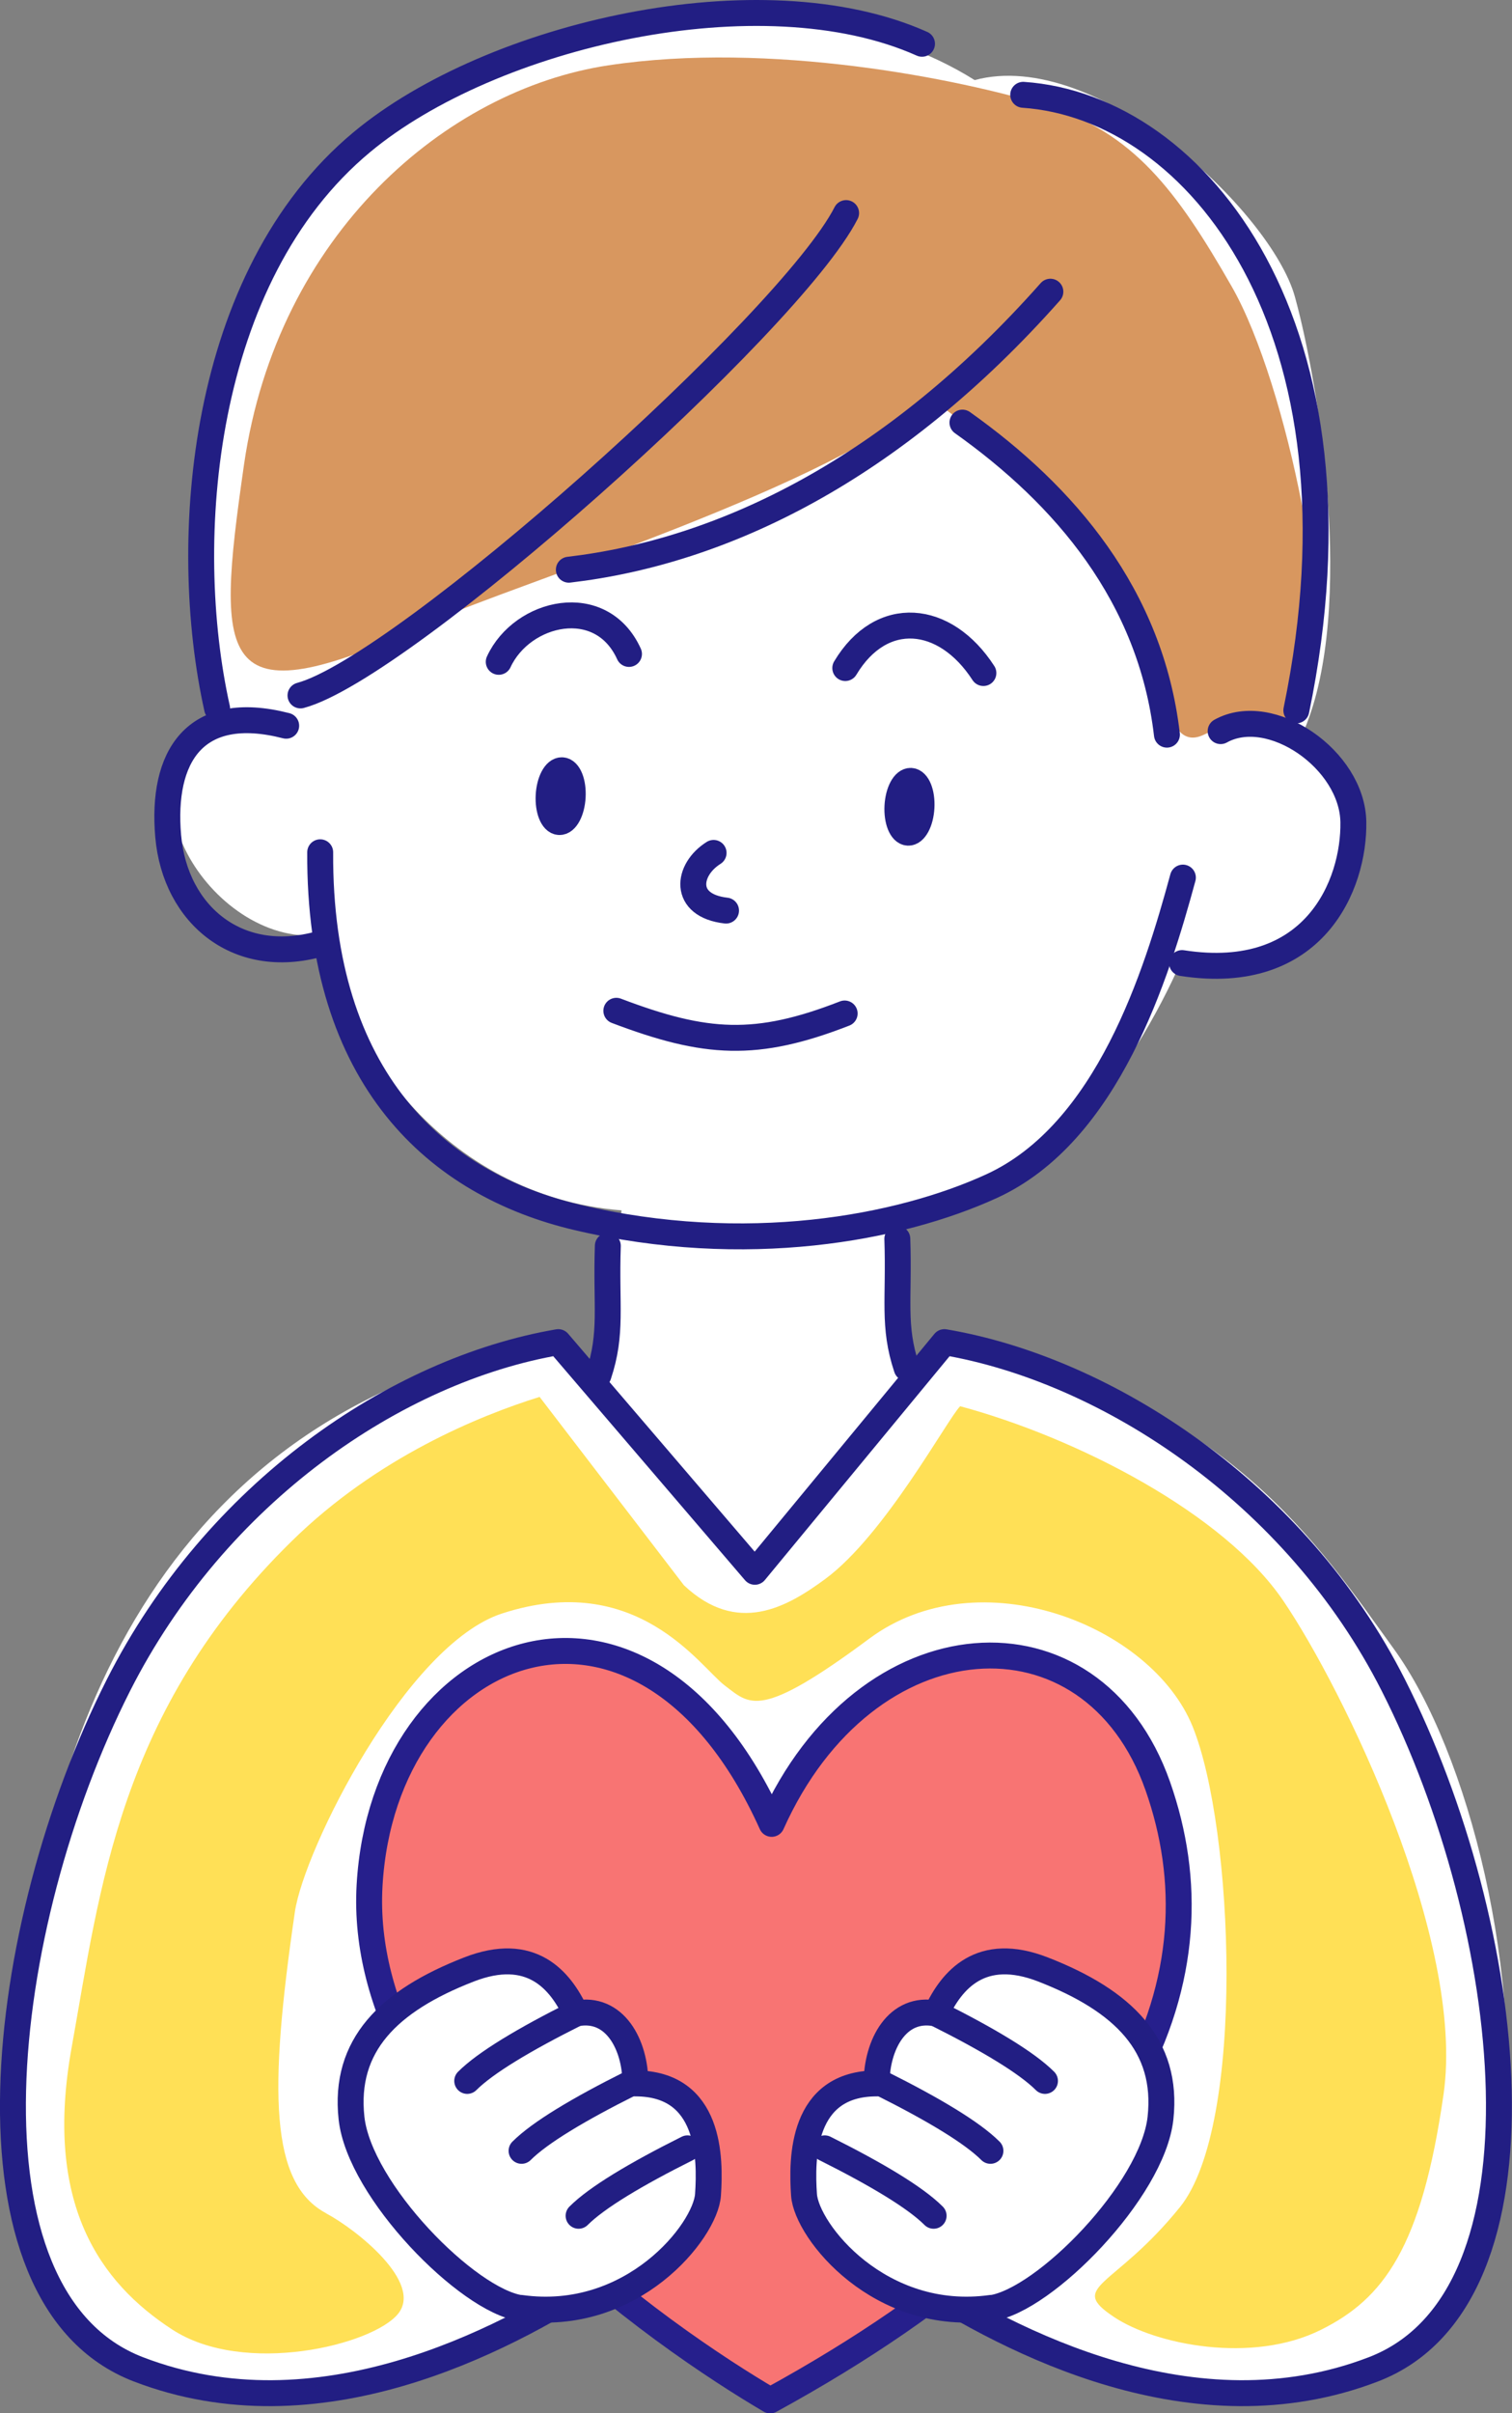
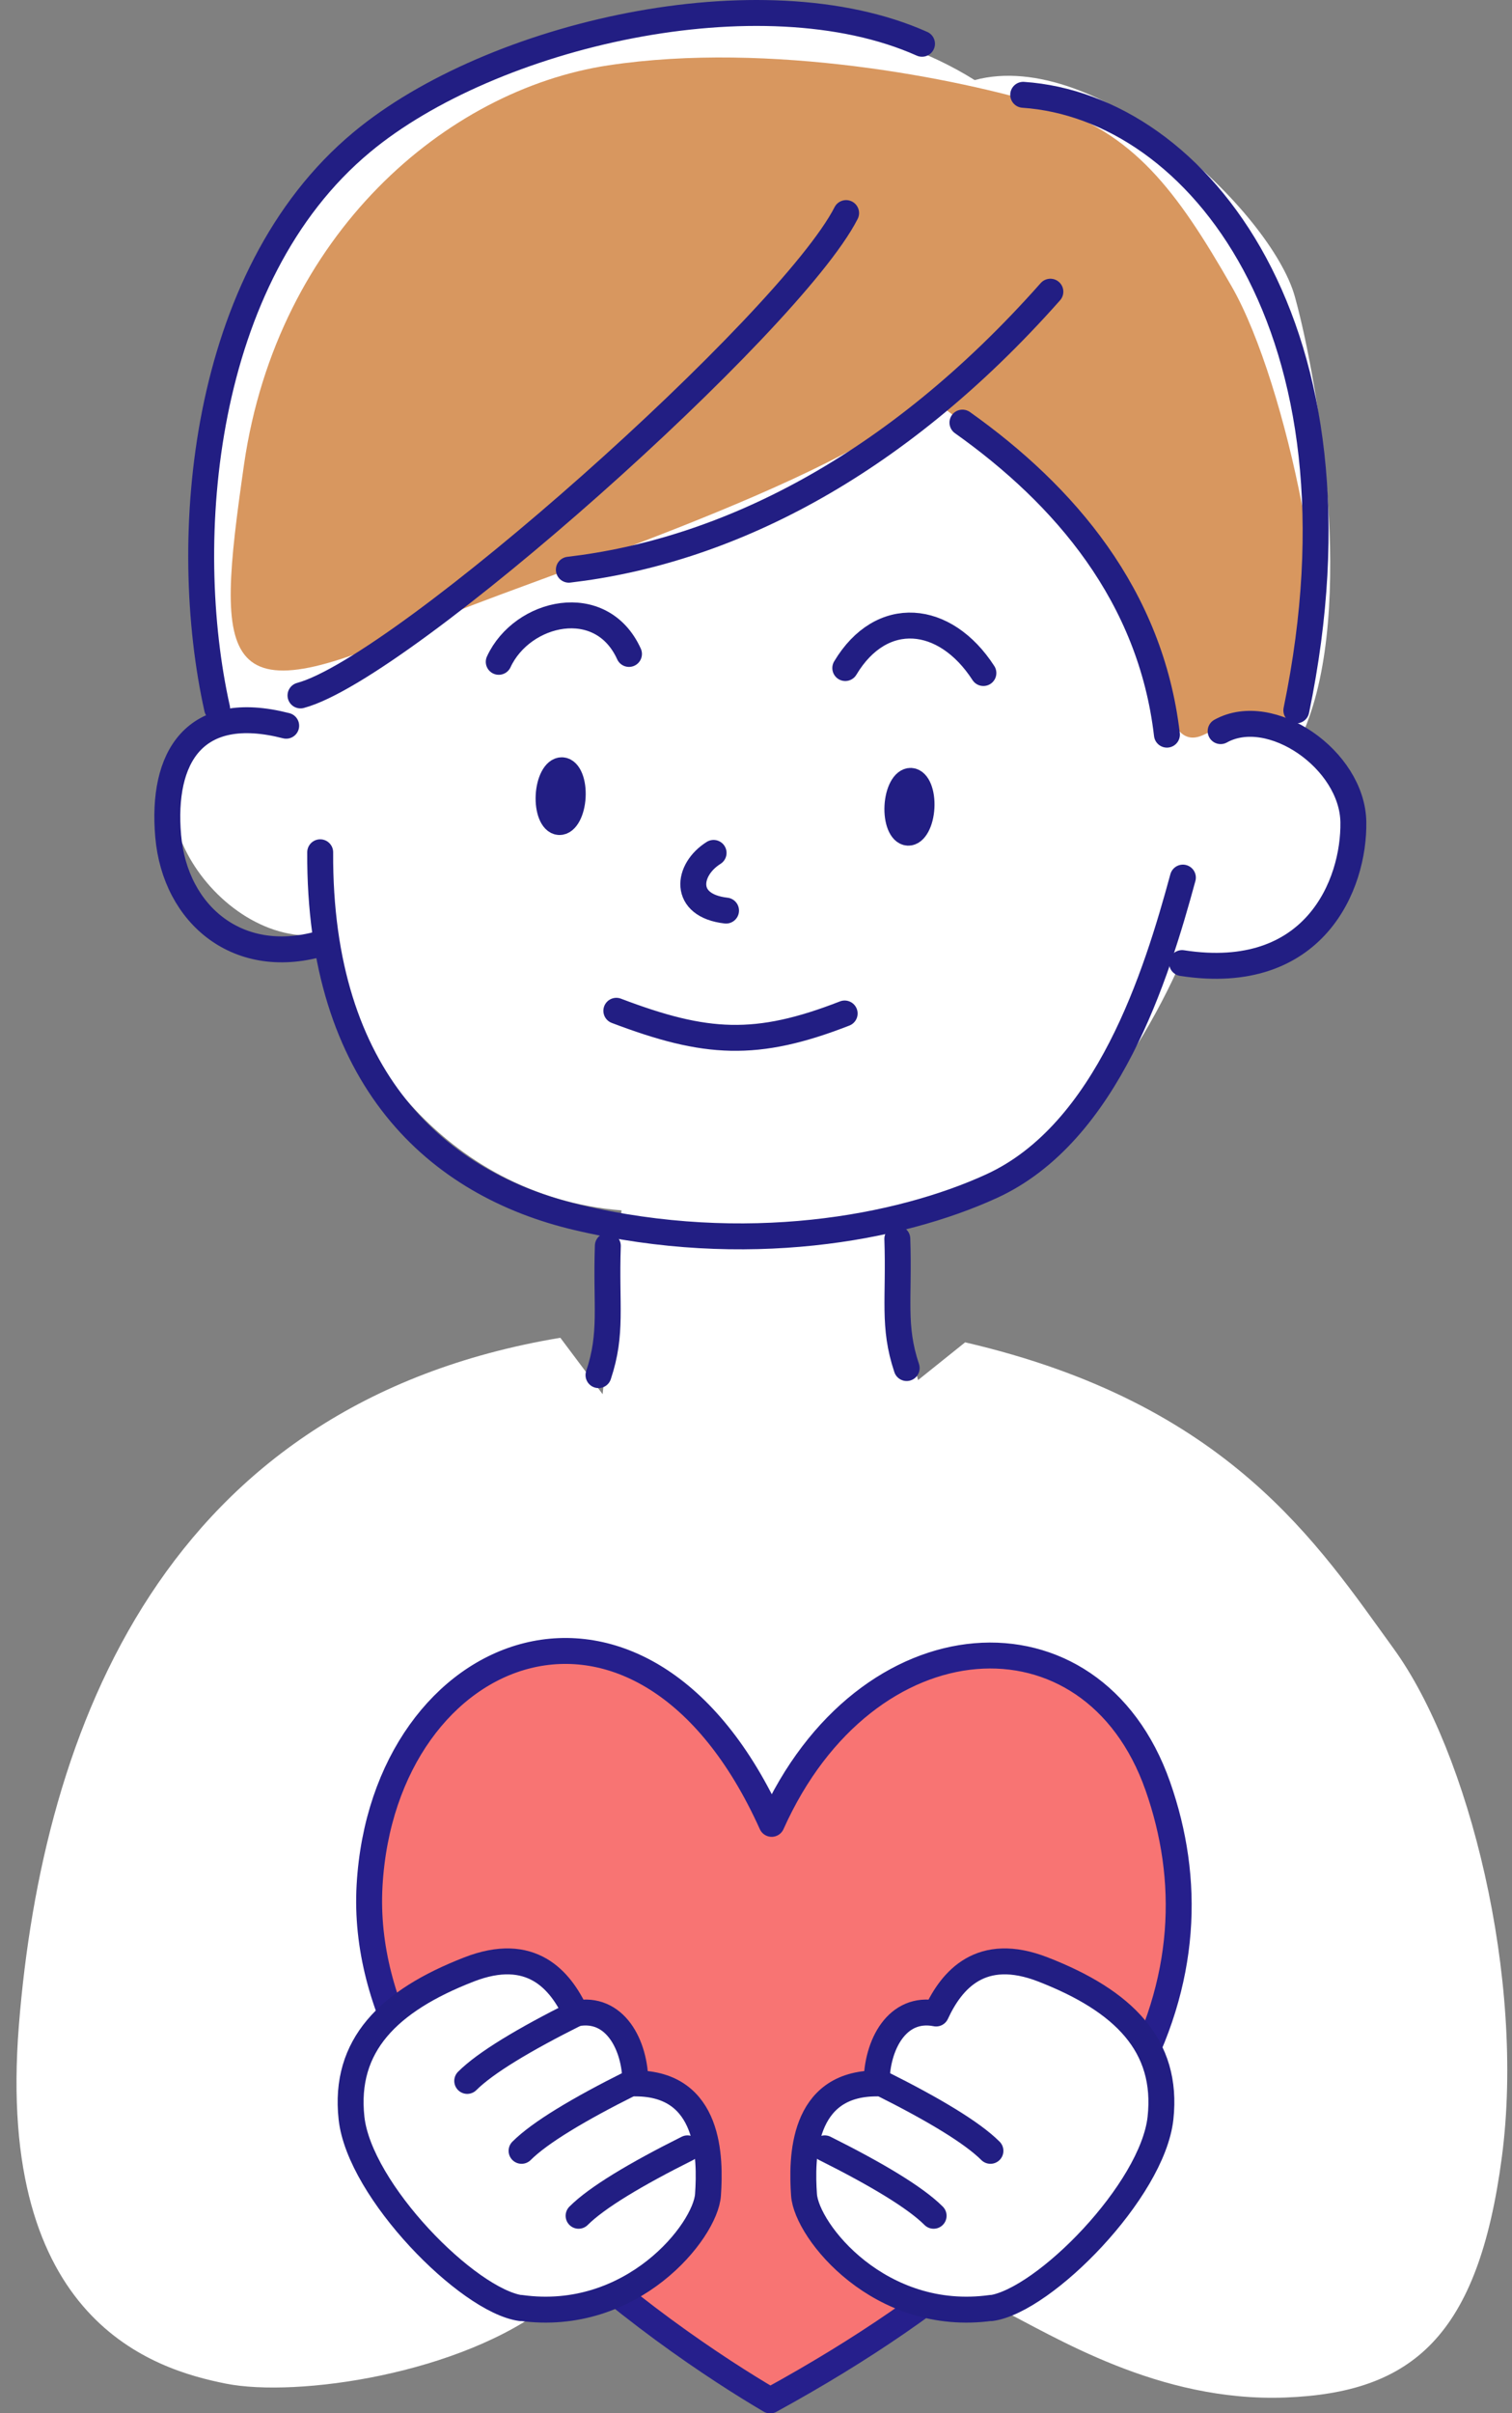
<svg xmlns="http://www.w3.org/2000/svg" id="b" data-name="レイヤー_2" width="72.91" height="116.32" viewBox="0 0 72.91 116.32">
  <rect x="0" y="0" width="72.91" height="116.32" fill="#808080" stroke="none" />
  <g id="c" data-name="レイヤー_1">
    <g>
      <path d="M26.56,111.03c-4.31,3.41-12.26,4.54-15.67,3.86S-.23,111.94.91,97.63s7.04-29.97,26.11-33.15l2.04,2.72.91-8.86c-8.63-.68-13.85-8.4-13.85-13.4-5.22,1.36-10.67-6.58-6.13-9.76-.68-10.9,1.14-22.48,7.27-28.16C23.39,1.36,37.92-1.82,47,3.86c5.9-1.59,14.31,6.36,15.44,10.44s2.95,14.99.45,20.89c5.22,2.5,2.27,12.94-6.13,11.58-2.5,5.45-7.27,11.81-13.17,12.26-.23,2.5,0,5,.68,7.49l2.27-1.82c12.72,2.95,17.03,9.76,20.66,14.76s6.36,15.89,5.22,24.52c-1.14,8.63-4.31,11.35-10.44,11.58-6.13.23-11.13-2.95-13.85-4.31h-3.63l-7.72,4.09-5.9-5-4.31.68Z" fill="#fff" />
      <g>
        <g>
          <path d="M44.72,19.16c-3.96,4.05-20.29,9.15-23.68,10.72-10.61,4.93-10.69,2.37-9.27-7.51C13.38,11.29,21.52,4.33,29.33,3.15c7.8-1.18,16.91.65,21.11,1.94,4.2,1.29,6.28,4.05,8.96,8.73,2.68,4.68,5.13,16.85,3.64,19.7s-3.02.9-4.94,1.87-1.86-2.6-3.65-5.8c-1.33-2.37-6.09-8.23-9.72-10.43Z" fill="#d8975f" />
          <g>
            <path d="M57.04,42.3c-1.27,4.67-3.62,12.3-9.22,14.87-4.47,2.05-11.88,3.42-19.98,1.51-6.73-1.58-12.46-6.66-12.4-17.6" fill="none" stroke="#221e83" stroke-linecap="round" stroke-linejoin="round" stroke-width="1.25" />
            <path d="M13.8,34.98c-4.44-1.14-6.02,1.52-5.69,5.32s3.41,6.41,7.53,5.13" fill="none" stroke="#221e83" stroke-linecap="round" stroke-linejoin="round" stroke-width="1.25" />
            <path d="M50.65,14.06c-7.6,8.58-15.78,12.53-23.22,13.4" fill="none" stroke="#221e83" stroke-linecap="round" stroke-linejoin="round" stroke-width="1.25" />
            <path d="M40.8,10.27c-2.7,5.29-21.34,21.92-26.31,23.25" fill="none" stroke="#221e83" stroke-linecap="round" stroke-linejoin="round" stroke-width="1.25" />
            <path d="M10.47,34.15c-1.8-8.06-.81-20.83,6.98-27.3C23.7,1.65,36.71-1.35,44.46,2.11" fill="none" stroke="#221e83" stroke-linecap="round" stroke-linejoin="round" stroke-width="1.25" />
            <path d="M49.34,4.57c8.4.57,16.98,11.26,13.17,29.67" fill="none" stroke="#221e83" stroke-linecap="round" stroke-linejoin="round" stroke-width="1.25" />
            <path d="M46.41,20.37c4.93,3.5,9.08,8.34,9.86,15.04" fill="none" stroke="#221e83" stroke-linecap="round" stroke-linejoin="round" stroke-width="1.25" />
            <path d="M58.86,35.24c2.41-1.34,6.35,1.37,6.4,4.38.05,3.01-1.87,7.79-8.26,6.8" fill="none" stroke="#221e83" stroke-linecap="round" stroke-linejoin="round" stroke-width="1.25" />
            <path d="M24.05,31.9c1.13-2.44,4.94-3.33,6.28-.38" fill="none" stroke="#221e83" stroke-linecap="round" stroke-linejoin="round" stroke-width="1.25" />
            <path d="M40.76,32.2c1.74-2.91,4.81-2.62,6.66.24" fill="none" stroke="#221e83" stroke-linecap="round" stroke-linejoin="round" stroke-width="1.25" />
            <path d="M34.41,41.11c-1.29.81-1.51,2.54.6,2.78" fill="none" stroke="#221e83" stroke-linecap="round" stroke-linejoin="round" stroke-width="1.25" />
            <path d="M40.73,48.85c-4.26,1.66-6.69,1.51-11.01-.13" fill="none" stroke="#221e83" stroke-linecap="round" stroke-linejoin="round" stroke-width="1.25" />
            <ellipse cx="27.03" cy="38.37" rx="1.25" ry=".58" transform="translate(-12.74 63.29) rotate(-86.9)" fill="#221e83" stroke="#221e83" stroke-linecap="round" stroke-linejoin="round" stroke-width="1.25" />
            <ellipse cx="43.86" cy="38.89" rx="1.25" ry=".58" transform="translate(2.65 80.58) rotate(-86.9)" fill="#221e83" stroke="#221e83" stroke-linecap="round" stroke-linejoin="round" stroke-width="1.25" />
            <path d="M43.27,59.71c.1,2.92-.23,4.19.45,6.23" fill="none" stroke="#221e83" stroke-linecap="round" stroke-linejoin="round" stroke-width="1.25" />
            <path d="M29.31,60.05c-.1,2.92.23,4.19-.45,6.23" fill="none" stroke="#221e83" stroke-linecap="round" stroke-linejoin="round" stroke-width="1.25" />
          </g>
        </g>
-         <path d="M28.82,109.87c-4.66,3-13.49,7.66-22.15,4.33-8.97-3.45-6.81-21.41-.96-32.97,4.7-9.28,13.38-15.2,21.21-16.54l9.48,11.07,9.14-11.07c7.83,1.33,16.95,7.25,21.65,16.54,5.86,11.56,8.01,29.52-.96,32.97-8.66,3.33-17.48-1.33-22.15-4.33" fill="#fff" stroke="#221e83" stroke-linecap="round" stroke-linejoin="round" stroke-width="1.25" />
        <path d="M37.14,115.7c-4.83-2.83-19.98-12.99-19.32-24.81.67-11.82,13.18-16.76,19.39-2.98,4.54-10.14,15.46-10.81,18.62-1.82,3.16,8.99-.59,19.7-18.69,29.61Z" fill="#f87473" stroke="#261f8c" stroke-linecap="round" stroke-linejoin="round" stroke-width="1.25" />
        <path d="M25.11,111.25c-2.55-.36-7.78-5.66-8.16-9.16s1.78-5.65,5.66-7.16c3-1.17,4.41.5,5.16,2.12,1.87-.37,2.87,1.5,2.87,3.37,3.62,0,3.62,3.62,3.5,5.37s-3.66,6.2-9.03,5.45Z" fill="#fff" stroke="#221e83" stroke-linecap="round" stroke-linejoin="round" stroke-width="1.25" />
        <path d="M27.78,97.05c-2.5,1.25-4.37,2.37-5.25,3.25" fill="none" stroke="#221e83" stroke-linecap="round" stroke-linejoin="round" stroke-width="1.25" />
        <path d="M30.4,100.42c-2.5,1.25-4.37,2.37-5.25,3.25" fill="none" stroke="#221e83" stroke-linecap="round" stroke-linejoin="round" stroke-width="1.25" />
        <path d="M33.15,103.55c-2.5,1.25-4.37,2.37-5.25,3.25" fill="none" stroke="#221e83" stroke-linecap="round" stroke-linejoin="round" stroke-width="1.25" />
        <path d="M47.8,111.25c2.55-.36,7.78-5.66,8.16-9.16s-1.78-5.65-5.66-7.16c-3-1.17-4.41.5-5.16,2.12-1.87-.37-2.87,1.5-2.87,3.37-3.62,0-3.62,3.62-3.5,5.37s3.66,6.2,9.03,5.45Z" fill="#fff" stroke="#221e83" stroke-linecap="round" stroke-linejoin="round" stroke-width="1.25" />
-         <path d="M45.14,97.05c2.5,1.25,4.37,2.37,5.25,3.25" fill="none" stroke="#221e83" stroke-linecap="round" stroke-linejoin="round" stroke-width="1.25" />
        <path d="M42.51,100.42c2.5,1.25,4.37,2.37,5.25,3.25" fill="none" stroke="#221e83" stroke-linecap="round" stroke-linejoin="round" stroke-width="1.25" />
        <path d="M39.77,103.55c2.5,1.25,4.37,2.37,5.25,3.25" fill="none" stroke="#221e83" stroke-linecap="round" stroke-linejoin="round" stroke-width="1.25" />
-         <path d="M15.72,106.68c1.45.77,4.69,3.33,3.48,4.84s-7.42,3.03-10.9.76-6.21-6.06-4.84-13.62c1.36-7.57,2.27-16.2,10.6-24.37,4.13-4.06,9.08-6.06,11.96-6.96l6.96,9.08c2.57,2.42,4.95,1.07,6.81-.3,2.88-2.12,5.9-7.72,6.51-8.33,5.6,1.51,12.72,5.15,15.59,9.39,2.88,4.24,8.78,16.35,7.72,23.77-1.06,7.42-2.91,9.86-5.9,11.35-3.33,1.67-8,.72-9.99-.61-2.27-1.51,0-1.36,3.18-5.3,3.18-3.94,2.6-18.26.61-23.16s-10.29-8.17-15.59-4.24c-5.3,3.94-5.75,3.18-6.96,2.27-1.21-.91-4.24-5.6-10.75-3.48-4.62,1.5-9.55,11.37-9.99,14.38-1.27,8.69-1.2,13.09,1.51,14.53Z" fill="#ffe056" />
      </g>
    </g>
  </g>
</svg>